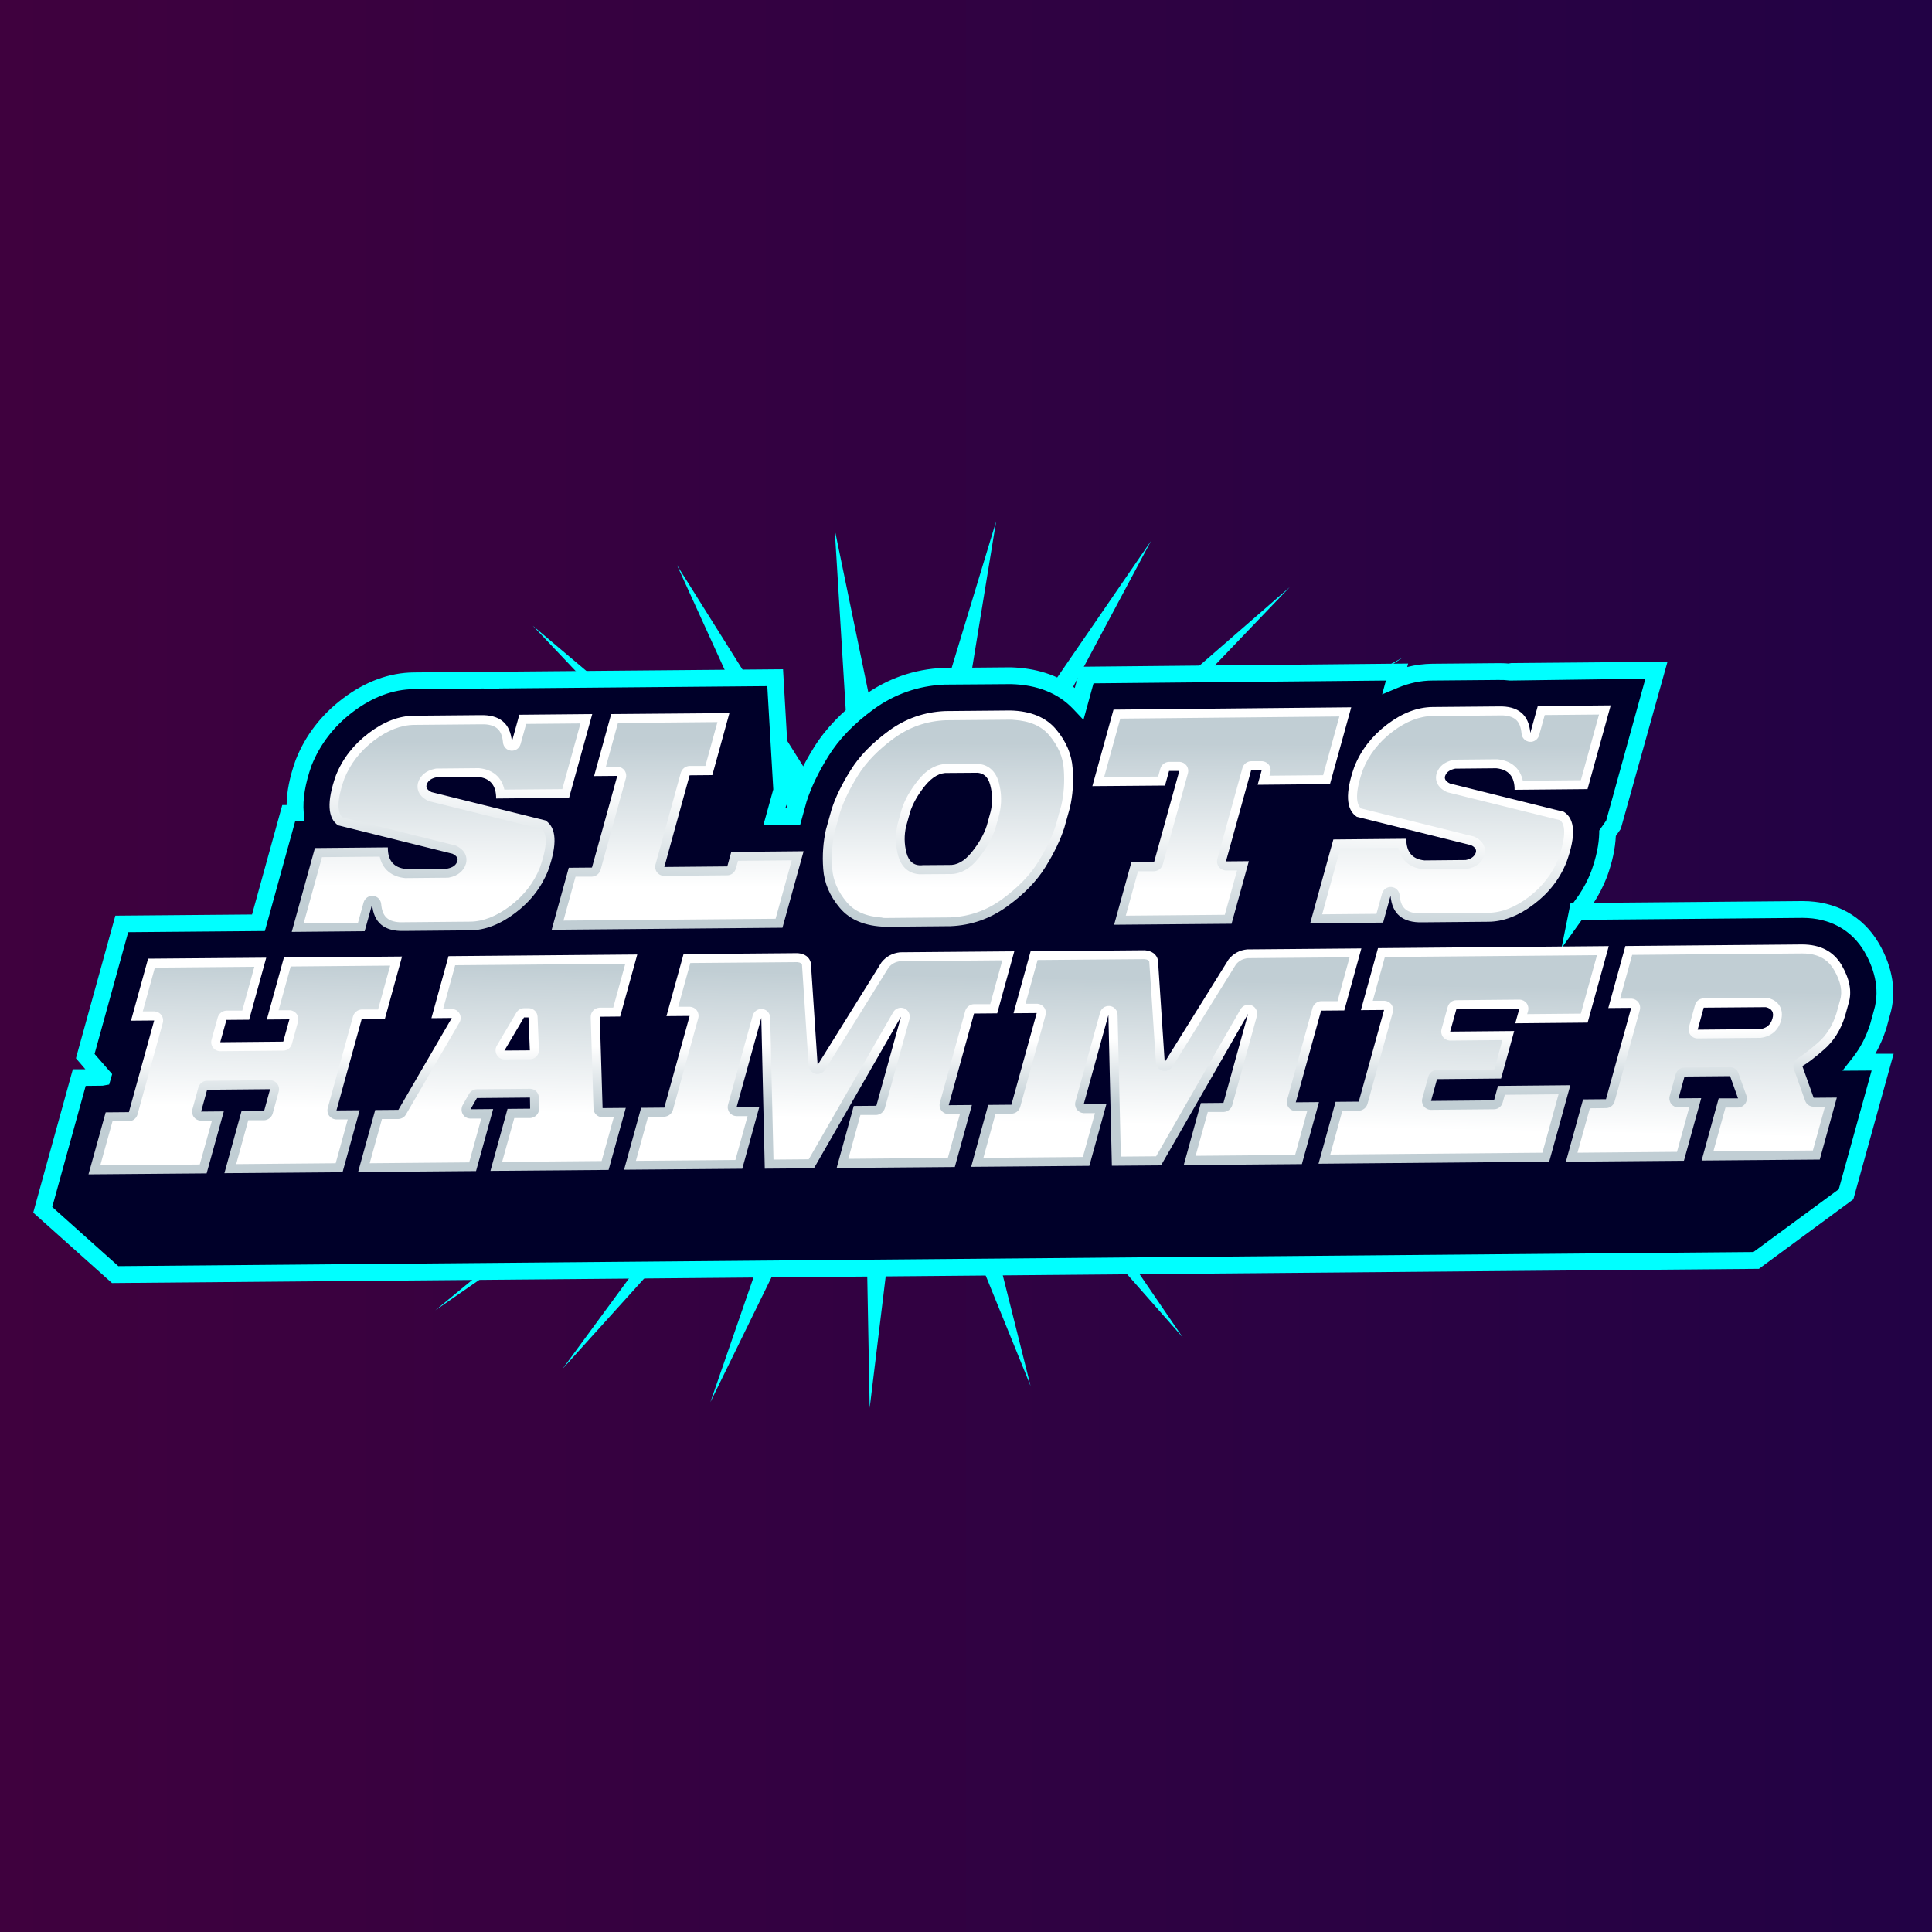
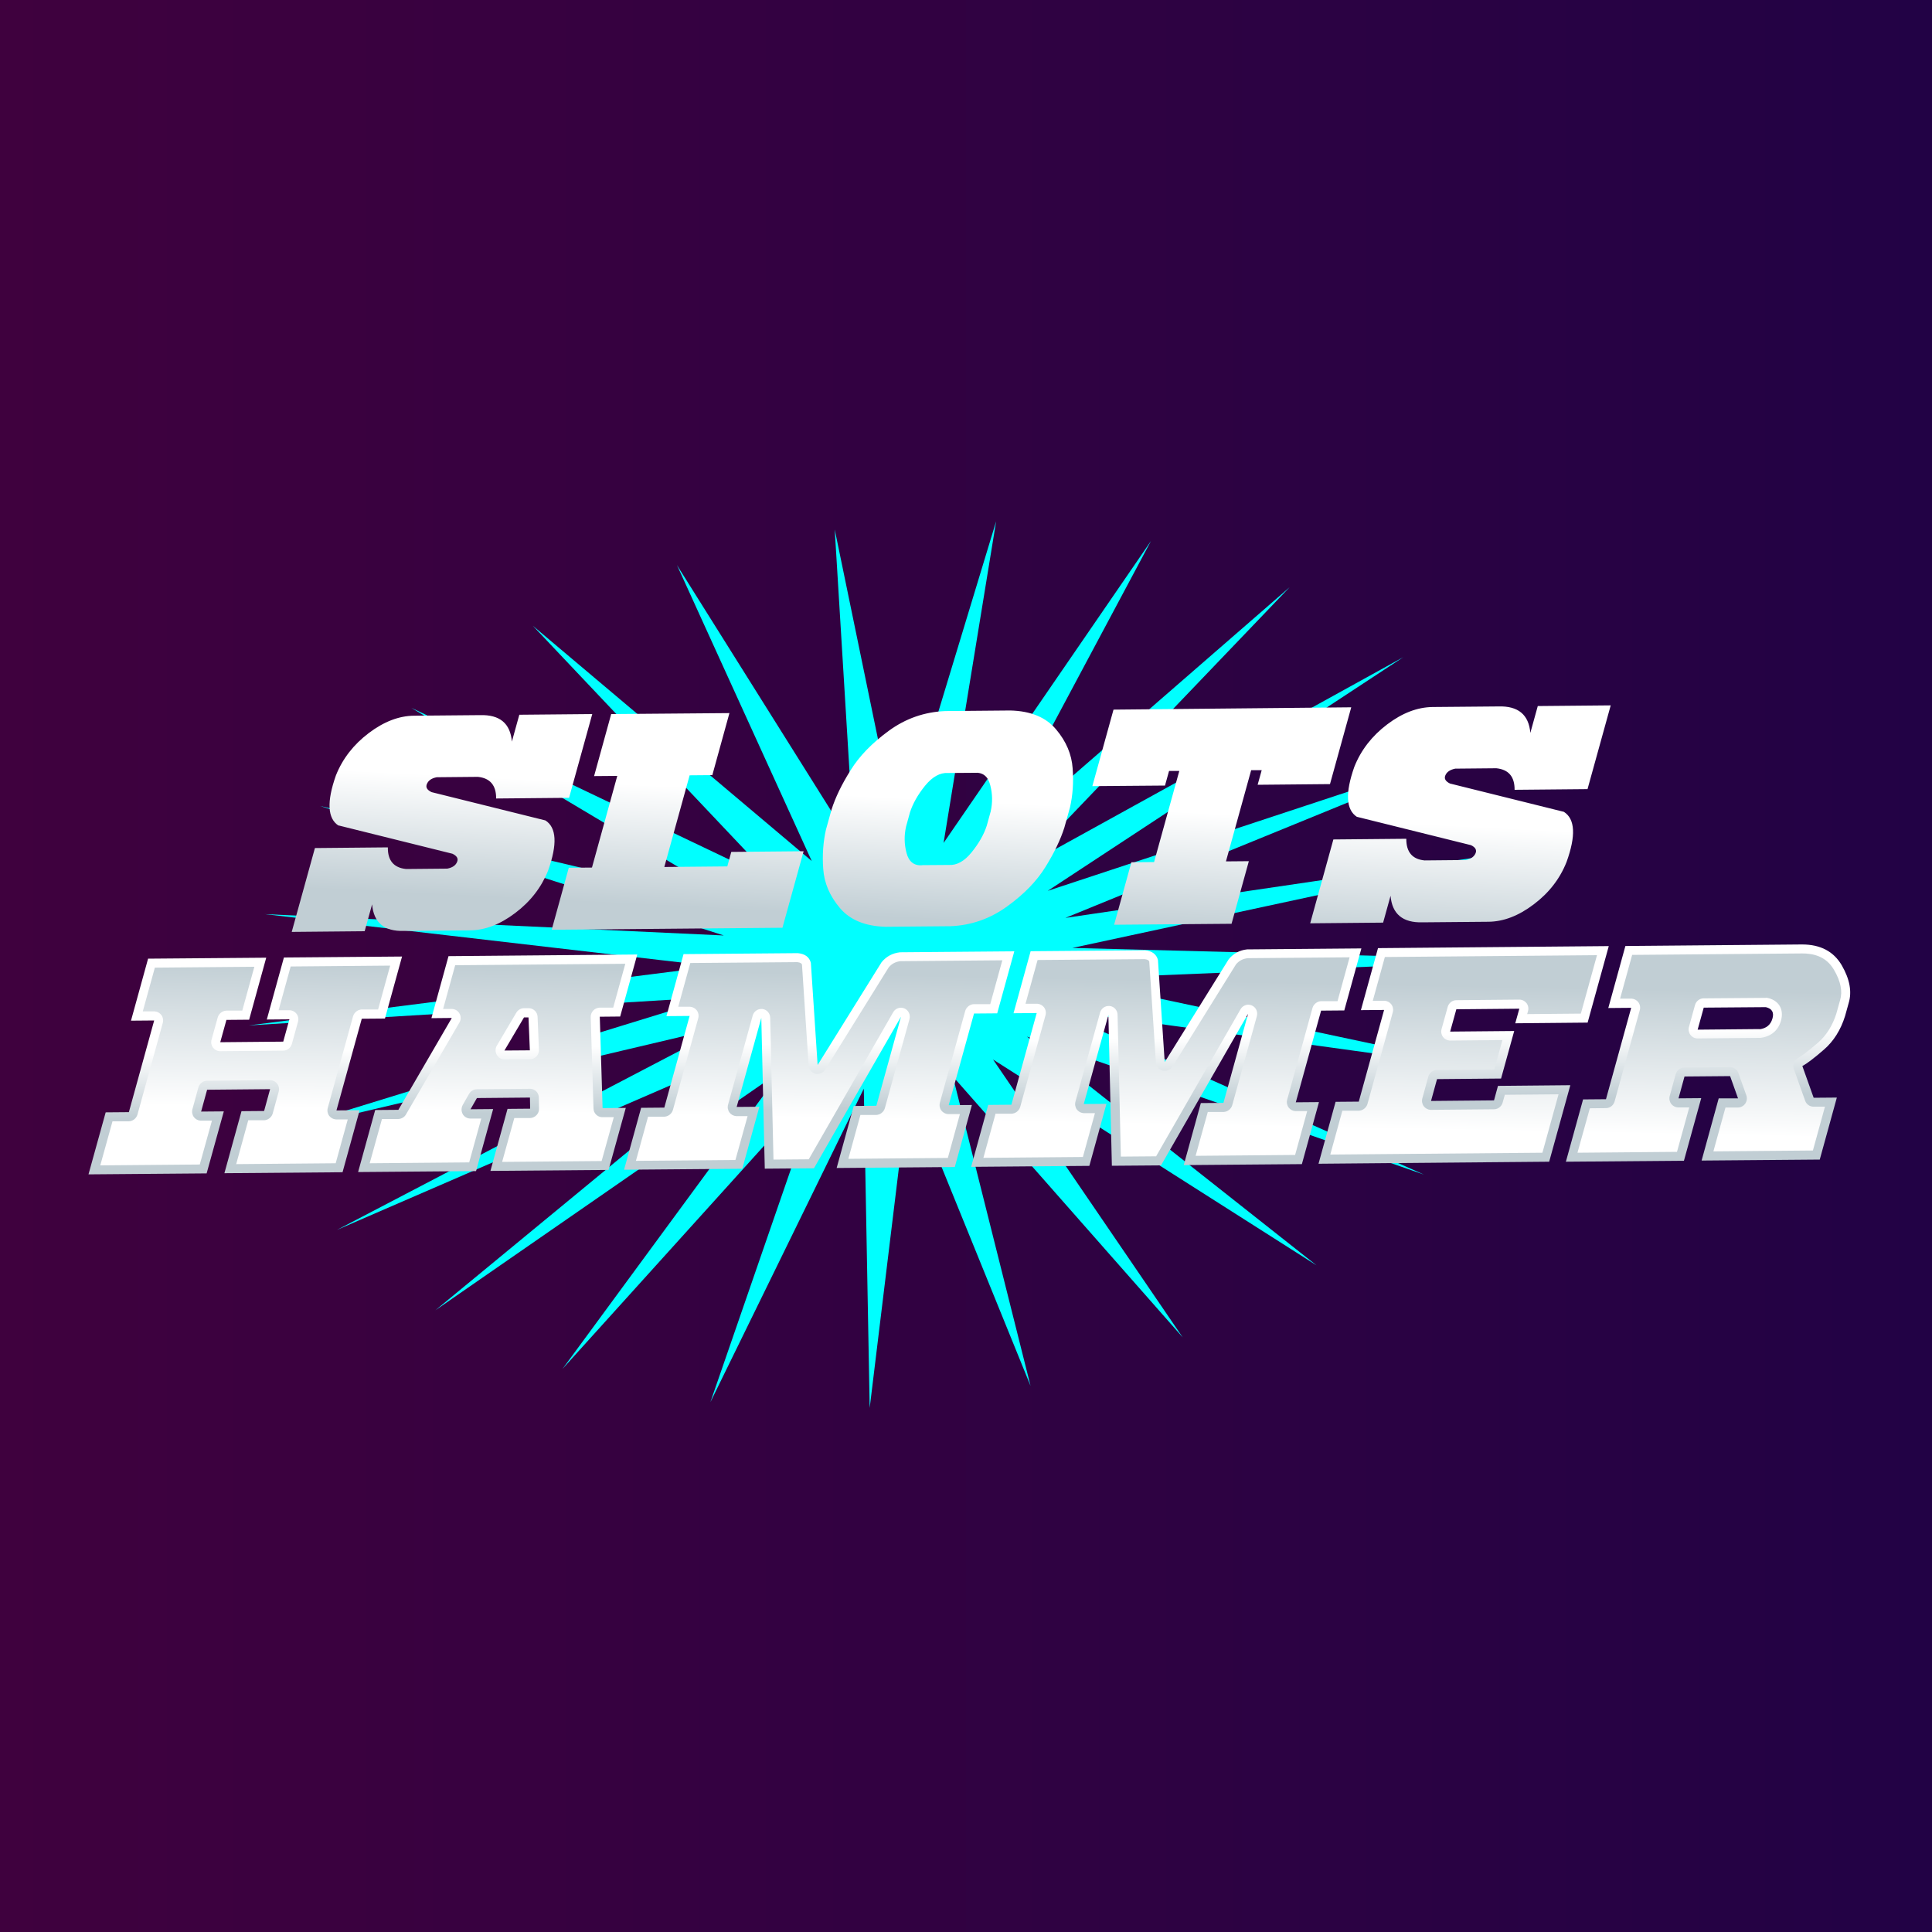
<svg xmlns="http://www.w3.org/2000/svg" xmlns:xlink="http://www.w3.org/1999/xlink" id="uuid-f235f35f-527a-48a7-960a-be05ddc88c3c" viewBox="0 0 200 200">
  <rect x="0" y="0" width="200" height="200" fill="#808080" stroke="none" />
  <defs>
    <style>.uuid-2de99127-f1a0-4516-bca0-897a5e1cdc5f,.uuid-91281b71-f7c9-497f-a52a-7d737cc10a8c,.uuid-702d38c7-67f6-48fe-97cc-41249f9b4e0c,.uuid-04a63c33-6ed3-4e8a-acea-7b33b7da7063,.uuid-c1f790f4-49d2-42d2-84f7-5f4dc57fe373,.uuid-b63e8880-3fec-4dbb-882a-df2c5311399b{fill-rule:evenodd;}.uuid-2de99127-f1a0-4516-bca0-897a5e1cdc5f,.uuid-cceb5869-825f-44ad-87b4-f09df7b1c7d3{fill:aqua;}.uuid-91281b71-f7c9-497f-a52a-7d737cc10a8c{fill:url(#uuid-7be95a58-3978-44c9-8ed5-8f0fa386dadf);}.uuid-127d4f92-0710-4bae-8fb7-42c89062ae5f{fill:url(#uuid-702ded99-9753-47df-ba1d-f9cc459c2412);}.uuid-702d38c7-67f6-48fe-97cc-41249f9b4e0c{fill:url(#uuid-3a949389-28a0-4c60-90ce-90c46013b2e1);}.uuid-04a63c33-6ed3-4e8a-acea-7b33b7da7063{fill:url(#uuid-f50ccd13-e638-4af8-889e-a7fa38510c6d);}.uuid-c1f790f4-49d2-42d2-84f7-5f4dc57fe373{fill:url(#uuid-51ec18da-fdf4-46f0-bc48-fa17f5035372);}.uuid-b63e8880-3fec-4dbb-882a-df2c5311399b{fill:#000029;}</style>
    <linearGradient id="uuid-702ded99-9753-47df-ba1d-f9cc459c2412" x1="0" y1="100" x2="200" y2="100" gradientUnits="userSpaceOnUse">
      <stop offset="0" stop-color="#3f013e" />
      <stop offset="1" stop-color="#220245" />
    </linearGradient>
    <linearGradient id="uuid-f50ccd13-e638-4af8-889e-a7fa38510c6d" x1="97.95" y1="106.74" x2="98.57" y2="119.17" gradientTransform="translate(0 202) scale(1 -1)" gradientUnits="userSpaceOnUse">
      <stop offset="0" stop-color="#c1ced4" />
      <stop offset="1" stop-color="#fff" />
    </linearGradient>
    <linearGradient id="uuid-51ec18da-fdf4-46f0-bc48-fa17f5035372" x1="100.38" y1="87.45" x2="100.28" y2="94.24" xlink:href="#uuid-f50ccd13-e638-4af8-889e-a7fa38510c6d" />
    <linearGradient id="uuid-3a949389-28a0-4c60-90ce-90c46013b2e1" x1="100.7" y1="100.95" x2="100.41" y2="85.95" xlink:href="#uuid-f50ccd13-e638-4af8-889e-a7fa38510c6d" />
    <linearGradient id="uuid-7be95a58-3978-44c9-8ed5-8f0fa386dadf" x1="98.49" y1="125.08" x2="98.44" y2="110.04" xlink:href="#uuid-f50ccd13-e638-4af8-889e-a7fa38510c6d" />
  </defs>
  <rect class="uuid-127d4f92-0710-4bae-8fb7-42c89062ae5f" width="200" height="200" />
  <path class="uuid-2de99127-f1a0-4516-bca0-897a5e1cdc5f" d="M86.41,54.81l6.66,32.28,10.05-33.13-5.44,33.3,21.47-31.26-17.2,32.22,31.55-27.43-27.88,29.12,39.65-21.88-36.81,24.19,45.25-14.94-43.42,17.74,48.02-7.07-47.3,10.18,47.76,1.24-48.22,1.98,44.5,9.47-46.1-6.35,38.45,17.12-41.09-14.28,29.98,23.68-33.49-21.31,19.63,28.76-23.79-27.01,8.04,32.03-12.6-31-4.05,33.29-.61-33.05-15.88,32.45,11.41-33.02-26.72,29.58,22.72-30.92-35.88,24.85,32.6-26.87-42.79,18.55,40.43-21.13-47,11.09,45.72-14.07-48.27,2.94,48.14-6.12-46.5-5.4,47.53,2.21-41.81-13.41,43.94,10.4-34.49-20.56,37.59,17.94-25-26.43,28.87,24.35-13.95-30.63,18.34,29.23-2.01-32.92Z" />
-   <path class="uuid-b63e8880-3fec-4dbb-882a-df2c5311399b" d="M163.29,94.35l23.24-.2c3.04-.02,5.67,1.27,7.23,3.94,1.2,2.07,1.77,4.43,1.06,6.77l-.37,1.35-.02.06c-.43,1.35-1.06,2.6-1.91,3.69l2.38-.02-3.78,13.69-9.31,6.85-169.88,1.47-7.5-6.7,3.78-13.69,2.4-.02.03-.12-1.82-2.08,3.78-13.68,14.15-.12,3.13-11.33h.69c-.15-1.69.24-3.52.82-5.13l.02-.06.03-.06c.95-2.41,2.53-4.39,4.58-5.94,2-1.51,4.29-2.5,6.82-2.52l6.8-.06c.47-.01.92.01,1.36.07l.02-.08,29.22-.25.67,11.66-.75,2.71,2-.02.48-1.73.02-.07c.55-1.72,1.39-3.35,2.34-4.87,1.26-2.03,2.99-3.71,4.91-5.1,2.31-1.68,4.94-2.6,7.78-2.72h.06s6.86-.06,6.86-.06h.06c2.68.07,5.2.9,7.05,2.86l.81-2.93,32.08-.31-.22.82c1.22-.51,2.52-.8,3.88-.81l6.8-.06c.46-.01.91.01,1.34.07l.04-.08,15.01-.13-4.4,15.94-.65.94c-.03,1.41-.39,2.88-.86,4.21l-.02.06-.02.06c-.42,1.06-.96,2.04-1.6,2.93h0s-.62.85-.62.85h0Z" />
-   <path class="uuid-cceb5869-825f-44ad-87b4-f09df7b1c7d3" d="M11.59,132.82l-8.15-7.29,4.1-14.84h1.3s-.98-1.14-.98-1.14l4.08-14.76,14.15-.12,3.13-11.33h.45c.01-1.39.32-2.91.9-4.56l.06-.16c.99-2.5,2.63-4.62,4.86-6.31,2.34-1.77,4.81-2.67,7.34-2.7l6.8-.06c.36,0,.71,0,1.05.03l.33-.04,30.05-.26.73,12.63-.48,1.73h.19s.3-1.1.3-1.1c.56-1.73,1.35-3.39,2.46-5.17,1.21-1.95,2.94-3.74,5.13-5.34,2.46-1.79,5.24-2.76,8.26-2.89l6.95-.06c2.66.07,4.91.81,6.66,2.14l.61-2.2,33.9-.33-.1.36c.86-.22,1.73-.33,2.6-.34l6.79-.06c.36,0,.73,0,1.09.04l.3-.05,16.17-.14-4.84,17.31-.51.73c-.06,1.31-.37,2.72-.91,4.22-.4,1.02-.86,1.9-1.38,2.7l21.53-.18h.1c3.44,0,6.24,1.55,7.89,4.37,1.46,2.51,1.86,5.09,1.14,7.46l-.36,1.33c-.31.97-.69,1.84-1.14,2.64h1.89s-4.17,15.07-4.17,15.07l-9.78,7.2h-.28s-170.21,1.47-170.21,1.47ZM5.41,124.95l6.84,6.12,169.26-1.46,8.84-6.5,3.4-12.29-3.02.02,1.11-1.42c.76-.97,1.35-2.12,1.76-3.41l.38-1.38c.73-2.42-.13-4.65-.97-6.1-1.32-2.26-3.59-3.51-6.39-3.51h-.08l-22.79.2-2.11,2.95.94-4.67h.26s.63-.88.63-.88c.49-.73.9-1.52,1.23-2.36.55-1.51.82-2.83.85-4.02v-.26s.72-1.03.72-1.03l4.06-14.69-14.03.19c-.39-.05-.79-.07-1.21-.06l-6.81.06c-1.19,0-2.39.26-3.55.74l-1.65.69.39-1.43-30.27.29-1.04,3.78-1.06-1.12c-1.55-1.64-3.72-2.51-6.44-2.58l-6.89.05c-2.71.12-5.17.98-7.34,2.56-2.02,1.47-3.59,3.1-4.68,4.86-1.03,1.66-1.77,3.19-2.25,4.68l-.66,2.39-3.81.04,1.02-3.68-.62-10.69-27.75.24-.03.09-.76-.02c-.39-.05-.81-.08-1.23-.06l-6.81.06c-2.15.02-4.27.81-6.3,2.34-1.98,1.49-3.42,3.37-4.3,5.57-.66,1.86-.93,3.51-.81,4.85l.09.94h-.98s-3.13,11.34-3.13,11.34l-14.15.12-3.48,12.6,1.82,2.09-.31,1.08-.68.12-1.75.02-3.46,12.53Z" />
  <path class="uuid-04a63c33-6ed3-4e8a-acea-7b33b7da7063" d="M35.05,85.47c-1.15-.74-1.24-2.47-.28-5.19.69-1.74,1.83-3.2,3.4-4.39,1.57-1.19,3.14-1.79,4.7-1.8l6.83-.06c2.03-.06,3.13.85,3.29,2.74l.77-2.78,7.55-.07-2.4,8.67-7.55.07c.01-1.36-.62-2.11-1.89-2.24l-4.26.04c-.53.1-.86.33-1.01.68-.16.35,0,.63.47.86l11.79,2.93c1.16.74,1.25,2.47.28,5.19-.69,1.73-1.82,3.2-3.4,4.39-1.57,1.19-3.14,1.79-4.7,1.8l-6.83.06c-2.03.06-3.13-.86-3.29-2.75l-.77,2.78-7.55.07,2.4-8.68,7.55-.07c-.02,1.36.61,2.11,1.89,2.24l4.26-.04c.52-.1.86-.32,1.01-.68.16-.35,0-.63-.47-.86l-11.79-2.93h0ZM63.27,73.92l-1.77,6.42,2.4-.02-2.62,9.49-2.4.02-1.77,6.42,23.89-.21,2.19-7.92-7.49.07-.41,1.5-6.52.06,2.62-9.49,2.35-.02,1.77-6.42-12.23.1h0ZM91.67,95.94c-2.11-.06-3.69-.71-4.73-1.95-1.05-1.24-1.62-2.59-1.72-4.04-.11-1.45,0-2.8.28-4.06l.58-2.08c.4-1.26,1.05-2.61,1.97-4.07.9-1.46,2.22-2.82,3.96-4.09,1.74-1.27,3.68-1.95,5.84-2.04l6.74-.06c2.11.05,3.69.71,4.73,1.95,1.05,1.24,1.62,2.59,1.72,4.04.11,1.45.01,2.8-.28,4.06l-.58,2.08c-.4,1.25-1.05,2.61-1.95,4.06-.89,1.45-2.21,2.82-3.97,4.09-1.75,1.27-3.7,1.96-5.86,2.05l-6.74.06h0ZM95.49,89.56l2.74-.02c.82.05,1.61-.39,2.36-1.32.75-.93,1.27-1.85,1.56-2.75l.4-1.45c.21-.91.2-1.83-.04-2.74-.23-.92-.78-1.35-1.64-1.28l-2.74.02c-.82-.05-1.61.39-2.37,1.32-.75.93-1.27,1.85-1.56,2.76l-.4,1.45c-.21.9-.2,1.82.04,2.74.24.92.79,1.35,1.64,1.28h0ZM115.33,95.74l1.79-6.48,2.35-.02,2.61-9.43h-1.06s-.42,1.51-.42,1.51l-7.52.06,2.19-7.92,24.61-.24-2.2,7.95-7.49.07.42-1.51h-1.09s-2.61,9.44-2.61,9.44l2.37-.02-1.79,6.48-12.17.1h0ZM140.48,84.56l11.79,2.93c.47.22.63.51.47.86-.16.35-.49.58-1.01.68l-4.26.04c-1.27-.12-1.9-.87-1.89-2.24l-7.55.07-2.4,8.68,7.55-.07.77-2.78c.16,1.89,1.26,2.8,3.29,2.75l6.83-.06c1.56-.01,3.13-.61,4.7-1.8,1.58-1.19,2.71-2.65,3.4-4.39.98-2.72.89-4.45-.28-5.19l-11.79-2.93c-.47-.23-.63-.52-.47-.86.15-.35.49-.57,1.01-.68l4.26-.04c1.27.13,1.9.87,1.89,2.23l7.55-.07,2.4-8.67-7.55.07-.77,2.78c-.16-1.89-1.26-2.8-3.29-2.74l-6.83.06c-1.57.02-3.13.61-4.7,1.8-1.57,1.19-2.71,2.65-3.4,4.39-.96,2.72-.87,4.45.28,5.19h0Z" />
  <path class="uuid-c1f790f4-49d2-42d2-84f7-5f4dc57fe373" d="M9.16,121.57l1.78-6.42,2.4-.02,2.62-9.49-2.4.02,1.77-6.42,12.23-.1-1.77,6.42-2.35.02-.64,2.31,6.52-.06.64-2.31-2.34.02,1.77-6.42,12.23-.1-1.77,6.42-2.4.02-2.62,9.49,2.4-.02-1.77,6.42-12.23.1,1.77-6.42,2.34-.02.62-2.26-6.52.06-.62,2.26,2.35-.02-1.78,6.42-12.23.1ZM37.05,121.33l12.23-.1,1.77-6.42-2.34.02.66-1.16,5.49-.05.02,1.15-2.34.02-1.77,6.42,12.23-.1,1.78-6.42-2.4.02-.29-9.46,2.11-.02,1.77-6.42-19.54.17-1.77,6.42,2.11-.02-5.53,9.51-2.4.02-1.77,6.42ZM54.25,105.32h.46s.14,3.41.14,3.41l-2.63.02,2.02-3.42h0ZM64.6,121.1l1.77-6.42,2.4-.02,2.62-9.49-2.4.02,1.77-6.42,11.83-.1c.74.07,1.19.4,1.35,1l.7,10.58,6.62-10.64c.49-.6,1.12-.94,1.91-1.03l11.83-.1-1.77,6.42-2.4.02-2.62,9.49,2.4-.02-1.77,6.42-12.23.1,1.77-6.42,2.34-.02,2.55-9.22-9.01,15.69-5.09.04-.36-15.61-2.55,9.22,2.35-.02-1.77,6.42-12.23.1ZM100.54,120.79l12.23-.1,1.77-6.42-2.35.02,2.55-9.22.36,15.61,5.09-.04,9.01-15.69-2.55,9.22-2.34.02-1.77,6.42,12.23-.1,1.77-6.42-2.4.02,2.62-9.49,2.4-.02,1.77-6.42-11.83.1c-.79.08-1.42.43-1.91,1.03l-6.62,10.64-.7-10.58c-.16-.59-.61-.93-1.35-1l-11.83.1-1.77,6.42,2.4-.02-2.62,9.49-2.4.02-1.77,6.42ZM136.49,120.48l1.77-6.42,2.4-.02,2.62-9.49-2.4.02,1.77-6.42,23.89-.21-2.19,7.92-7.49.07.42-1.51-6.52.06-.64,2.31,6.63-.06-1.36,4.92-6.63.06-.62,2.26,6.52-.06.41-1.5,7.49-.07-2.19,7.92-23.89.21h0ZM162.09,120.26l12.23-.1,1.79-6.48-2.35.02.62-2.26,4.72-.04.82,2.3h-2s-1.77,6.44-1.77,6.44l12.23-.1,1.77-6.42-2.4.02-1.17-3.28c.49-.27,1.24-.84,2.24-1.71.99-.86,1.73-2.02,2.18-3.47l.37-1.33c.36-1.18.12-2.48-.71-3.92-.84-1.44-2.21-2.16-4.11-2.16l-18.29.16-1.77,6.42,2.37-.02-2.61,9.46-2.37.02-1.78,6.45h0ZM182.14,106.53l-6.4.06.63-2.28,6.43-.05c.64.15.87.55.68,1.19-.19.65-.64,1.01-1.34,1.1h0Z" />
  <path class="uuid-702d38c7-67f6-48fe-97cc-41249f9b4e0c" d="M11.64,116.08h1.7c.41-.02.77-.3.89-.7l2.62-9.49c.08-.29.02-.59-.15-.82-.16-.21-.41-.35-.68-.37-.02,0-.04,0-.07,0h-1.17s1.25-4.53,1.25-4.53l10.3-.09-1.25,4.54h-1.65c-.41.02-.77.3-.89.7l-.64,2.31c-.08.29-.02.59.15.82.16.21.41.35.68.37.02,0,.04,0,.07,0l6.52-.06c.41,0,.77-.28.89-.68l.64-2.31c.08-.29.02-.59-.15-.82-.16-.21-.41-.35-.68-.37-.02,0-.04,0-.07,0h-1.11s1.25-4.53,1.25-4.53l10.3-.09-1.25,4.54h-1.7c-.41.02-.77.3-.89.7l-2.62,9.49c-.08.29-.02.59.15.82.16.21.41.35.68.37.02,0,.04,0,.07,0h1.17s-1.25,4.54-1.25,4.54l-10.3.09,1.25-4.54h1.64c.41-.02.77-.3.89-.7l.62-2.26c.08-.29.02-.59-.15-.82-.16-.21-.41-.35-.68-.37-.02,0-.04,0-.07,0l-6.52.06c-.41,0-.77.28-.89.68l-.62,2.26c-.08.28-.02.59.15.82.16.21.41.35.68.37.02,0,.05,0,.07,0h1.12s-1.26,4.54-1.26,4.54l-10.3.09,1.26-4.54ZM39.53,115.84h1.71c.33-.02.63-.19.79-.48l5.53-9.51c.17-.29.17-.65,0-.94-.15-.27-.43-.44-.74-.46-.02,0-.05,0-.07,0h-.88s1.25-4.53,1.25-4.53l17.61-.15-1.25,4.54h-1.41c-.25.02-.49.12-.66.3-.17.18-.27.43-.26.68l.29,9.46c.01.49.39.87.86.9.02,0,.05,0,.07,0h1.17s-1.26,4.54-1.26,4.54l-10.3.09,1.26-4.54h1.64c.25-.01.48-.12.66-.3.17-.18.27-.42.26-.67l-.02-1.15c0-.49-.39-.88-.86-.91-.02,0-.05,0-.07,0l-5.49.05c-.33,0-.63.18-.8.47l-.66,1.16c-.16.29-.16.65,0,.94.15.27.43.44.74.46.02,0,.04,0,.07,0h1.11s-1.25,4.54-1.25,4.54l-10.3.09,1.26-4.54h0ZM54.7,104.37h-.46c-.32,0-.62.18-.79.46l-2.02,3.42c-.17.29-.17.65,0,.95.15.27.43.45.74.47.02,0,.04,0,.07,0l2.63-.02c.25,0,.49-.11.67-.29.17-.19.27-.43.25-.69l-.14-3.41c-.02-.48-.4-.86-.86-.89-.02,0-.05,0-.07,0h0ZM67.07,115.6h1.7c.41-.02.77-.3.89-.7l2.62-9.49c.08-.28.02-.59-.15-.82-.16-.21-.41-.35-.68-.37-.02,0-.04,0-.07,0h-1.17s1.25-4.53,1.25-4.53l11.08-.09c.34.04.43.14.48.24l.69,10.47c.03.4.31.74.7.84.06.01.11.02.16.02.33.02.66-.14.85-.44l6.58-10.59c.32-.38.71-.58,1.21-.64l10.55-.09-1.25,4.54h-1.7c-.41.02-.77.3-.89.7l-2.62,9.49c-.08.29-.02.59.15.82.16.21.41.35.68.37.02,0,.04,0,.07,0h1.17s-1.25,4.54-1.25,4.54l-10.3.09,1.25-4.54h1.64c.41-.02.77-.3.89-.7l2.55-9.22c.12-.45-.1-.93-.53-1.11-.1-.04-.2-.06-.3-.07-.34-.02-.68.15-.86.47l-8.74,15.22-3.65.03-.34-14.69c-.01-.46-.36-.85-.81-.9-.02,0-.03,0-.05,0-.43-.03-.83.25-.95.68l-2.55,9.22c-.08.29-.02.59.15.82.16.21.41.35.68.37.02,0,.04,0,.07,0h1.12s-1.26,4.54-1.26,4.54l-10.3.09,1.25-4.54h0ZM103.02,115.29h1.7c.41-.02.77-.3.89-.7l2.62-9.49c.08-.29.02-.59-.15-.82-.16-.21-.41-.35-.68-.37-.02,0-.04,0-.07,0h-1.17s1.25-4.53,1.25-4.53l11.08-.09c.34.04.43.14.48.24l.69,10.47c.03.4.31.74.7.84.06.01.11.02.16.02.33.02.66-.14.85-.44l6.58-10.59c.32-.38.71-.58,1.21-.64l10.55-.09-1.25,4.54h-1.7c-.41.02-.77.3-.89.7l-2.62,9.49c-.08.28-.02.59.15.82.16.21.41.35.68.37.02,0,.04,0,.07,0h1.17s-1.25,4.54-1.25,4.54l-10.3.09,1.26-4.54h1.64c.41-.02.77-.3.89-.7l2.55-9.22c.12-.45-.1-.93-.53-1.11-.1-.04-.2-.06-.3-.07-.34-.02-.68.15-.86.47l-8.74,15.22-3.65.03-.34-14.69c-.01-.46-.36-.85-.81-.9-.02,0-.03,0-.05,0-.43-.03-.83.25-.95.68l-2.55,9.22c-.08.28-.02.59.15.82.16.21.41.35.68.37.02,0,.04,0,.07,0h1.12s-1.25,4.54-1.25,4.54l-10.3.09,1.25-4.54h-.01ZM138.97,114.98h1.7c.41-.02.77-.3.89-.7l2.62-9.49c.08-.29.02-.59-.15-.82-.16-.21-.41-.35-.68-.37-.02,0-.04,0-.07,0h-1.17s1.25-4.53,1.25-4.53l21.96-.19-1.67,6.05-5.56.05.09-.31c.08-.29.02-.59-.15-.82-.16-.21-.41-.35-.68-.37-.02,0-.04,0-.07,0l-6.52.06c-.41,0-.77.28-.89.68l-.64,2.31c-.08.29-.02.59.15.82.16.21.41.35.68.37.02,0,.04,0,.07,0l5.4-.05-.84,3.04-5.94.05c-.41,0-.77.28-.89.68l-.62,2.26c-.08.28-.02.59.15.82.16.21.41.35.68.37.02,0,.04,0,.07,0l6.52-.06c.41,0,.77-.28.89-.68l.23-.82,5.56-.05-1.67,6.05-21.96.19,1.25-4.54h0ZM164.58,114.73l1.67-.02c.41,0,.77-.28.89-.68l2.61-9.46c.08-.29.02-.59-.15-.82-.16-.21-.41-.35-.68-.37-.02,0-.04,0-.07,0h-1.14s1.25-4.53,1.25-4.53l17.59-.15c.13,0,.27,0,.4.01,1.35.09,2.29.64,2.9,1.68.71,1.21.91,2.25.63,3.17l-.38,1.36c-.39,1.24-1.03,2.26-1.89,3.01-1.18,1.02-1.78,1.43-2.08,1.6-.4.22-.58.71-.43,1.14l1.17,3.28c.12.35.45.59.81.61.02,0,.05,0,.07,0h1.17s-1.25,4.54-1.25,4.54l-10.3.09,1.25-4.54h1.3c.3-.01.58-.16.75-.41.17-.25.21-.57.11-.85l-.82-2.3c-.12-.35-.44-.59-.81-.62-.02,0-.05,0-.07,0l-4.72.04c-.41,0-.77.28-.89.68l-.62,2.26c-.08.29-.02.59.15.82.16.21.41.35.68.37.02,0,.04,0,.07,0h1.12s-1.27,4.6-1.27,4.6l-10.3.09,1.27-4.57h0ZM182.79,103.3l-6.43.05c-.41,0-.77.28-.89.68l-.63,2.28c-.08.29-.02.59.15.82.16.21.41.35.68.37.02,0,.04,0,.07,0l6.4-.06s.07,0,.1,0c1.08-.13,1.83-.75,2.12-1.76.17-.59.12-1.1-.12-1.53-.17-.29-.52-.68-1.24-.84-.05-.01-.1-.02-.15-.02-.02,0-.04,0-.07,0h0Z" />
-   <path class="uuid-91281b71-f7c9-497f-a52a-7d737cc10a8c" d="M33.31,88.73l6-.05c.28,1.29,1.21,2.08,2.63,2.22,0,0,.07,0,.1,0l4.26-.04c.05,0,.11,0,.16-.01,1.04-.19,1.49-.77,1.69-1.21.28-.63.2-1.55-.92-2.08-.05-.03-.11-.05-.17-.06l-11.61-2.89c-.81-.71-.24-2.79.2-4.01.61-1.53,1.65-2.87,3.08-3.95,1.4-1.06,2.8-1.6,4.15-1.61l6.83-.06c.17,0,.33,0,.47,0,1.24.08,1.78.63,1.89,1.88.04.45.39.81.84.85,0,0,.02,0,.03,0,.44.03.83-.26.95-.68l.58-2.09,5.62-.05-1.88,6.8-6,.05c-.28-1.29-1.2-2.08-2.63-2.22,0,0-.08,0-.1,0l-4.26.04c-.06,0-.11,0-.17.02-1.05.21-1.49.78-1.69,1.22-.28.61-.2,1.53.92,2.08.06.03.12.05.18.07l11.62,2.88c.82.7.24,2.79-.2,4.01-.61,1.53-1.65,2.87-3.08,3.96-1.41,1.06-2.8,1.6-4.15,1.61l-6.83.06c-.17,0-.33,0-.47,0-1.24-.08-1.78-.63-1.89-1.88-.04-.45-.39-.81-.84-.85,0,0-.02,0-.03,0-.44-.03-.83.26-.95.68l-.58,2.1-5.62.05,1.88-6.8h0ZM59.58,90.75h1.7c.41-.02.77-.3.89-.7l2.62-9.49c.08-.29.02-.59-.15-.82-.16-.21-.41-.35-.68-.37-.02,0-.04,0-.07,0h-1.17s1.25-4.53,1.25-4.53l10.3-.09-1.25,4.54h-1.65c-.41.02-.77.3-.89.7l-2.62,9.49c-.08.28-.02.59.15.82.16.21.41.35.68.37.02,0,.04,0,.07,0l6.52-.06c.41,0,.77-.28.89-.68l.23-.82,5.56-.05-1.67,6.05-21.96.19,1.25-4.55h0ZM91.34,94.99c-1.67-.11-2.88-.63-3.69-1.6-.92-1.1-1.41-2.24-1.5-3.5-.1-1.34,0-2.62.26-3.78l.56-2.04c.37-1.14,1-2.45,1.86-3.82.84-1.35,2.09-2.64,3.72-3.83,1.58-1.15,3.38-1.78,5.33-1.86l6.71-.06c.1,0,.22,0,.35.02,1.66.11,2.86.63,3.68,1.6.92,1.1,1.42,2.24,1.5,3.5.1,1.36.01,2.63-.26,3.78l-.57,2.05c-.37,1.14-.99,2.43-1.84,3.81-.83,1.34-2.08,2.63-3.72,3.83-1.61,1.17-3.36,1.79-5.36,1.88l-6.7.06c-.09,0-.21-.01-.33-.01h0ZM98.15,79.09c-1.12-.05-2.17.51-3.1,1.67-.82,1.02-1.4,2.05-1.72,3.06l-.41,1.48c-.25,1.09-.24,2.16.04,3.22.43,1.63,1.55,1.94,2.19,1.98.13,0,.25,0,.39,0l2.68-.02c1.12.06,2.17-.5,3.1-1.67.81-1.01,1.39-2.03,1.72-3.05l.41-1.48c.26-1.1.24-2.17-.04-3.23-.42-1.62-1.55-1.94-2.19-1.98-.12,0-.25,0-.38,0l-2.69.02ZM117.83,90.19h1.65c.41-.02.77-.3.89-.7l2.6-9.43c.08-.29.02-.59-.15-.82-.16-.21-.41-.35-.68-.37-.02,0-.04,0-.07,0h-1.06c-.41.01-.77.29-.89.69l-.23.83-5.59.05,1.67-6.05,22.68-.22-1.68,6.08-5.56.05.09-.31c.08-.29.02-.59-.15-.82-.16-.21-.41-.35-.68-.37-.02,0-.05,0-.07,0h-1.09c-.41.02-.77.29-.89.69l-2.6,9.43c-.08.29-.02.59.15.82.16.21.41.35.68.37.02,0,.04,0,.07,0h1.14s-1.27,4.59-1.27,4.59l-10.25.09,1.27-4.61h0ZM138.75,87.82l6-.05c.28,1.29,1.21,2.08,2.63,2.22,0,0,.07,0,.1,0l4.26-.04c.05,0,.11,0,.16-.01,1.04-.19,1.49-.76,1.69-1.21.28-.63.2-1.55-.92-2.09-.05-.03-.11-.05-.17-.06l-11.61-2.89c-.81-.71-.24-2.79.2-4.01.61-1.53,1.65-2.87,3.08-3.95,1.4-1.06,2.8-1.6,4.15-1.61l6.83-.06c.17,0,.33,0,.47,0,1.24.08,1.78.63,1.89,1.88.04.45.39.81.84.85,0,0,.02,0,.03,0,.44.03.83-.26.95-.68l.58-2.09,5.62-.05-1.88,6.8-6.01.05c-.28-1.29-1.2-2.08-2.63-2.22,0,0-.08,0-.1,0l-4.26.04c-.06,0-.11,0-.17.02-1.05.21-1.5.78-1.69,1.22-.28.61-.2,1.53.92,2.08.06.03.12.05.18.07l11.62,2.88c.82.7.24,2.79-.2,4.01-.61,1.53-1.65,2.87-3.08,3.96-1.41,1.06-2.8,1.6-4.15,1.61l-6.83.06c-.17,0-.33,0-.47,0-1.24-.08-1.79-.63-1.89-1.88-.04-.45-.39-.81-.84-.85,0,0-.02,0-.03,0-.44-.03-.83.26-.95.68l-.58,2.1-5.62.05,1.88-6.8h0Z" />
</svg>